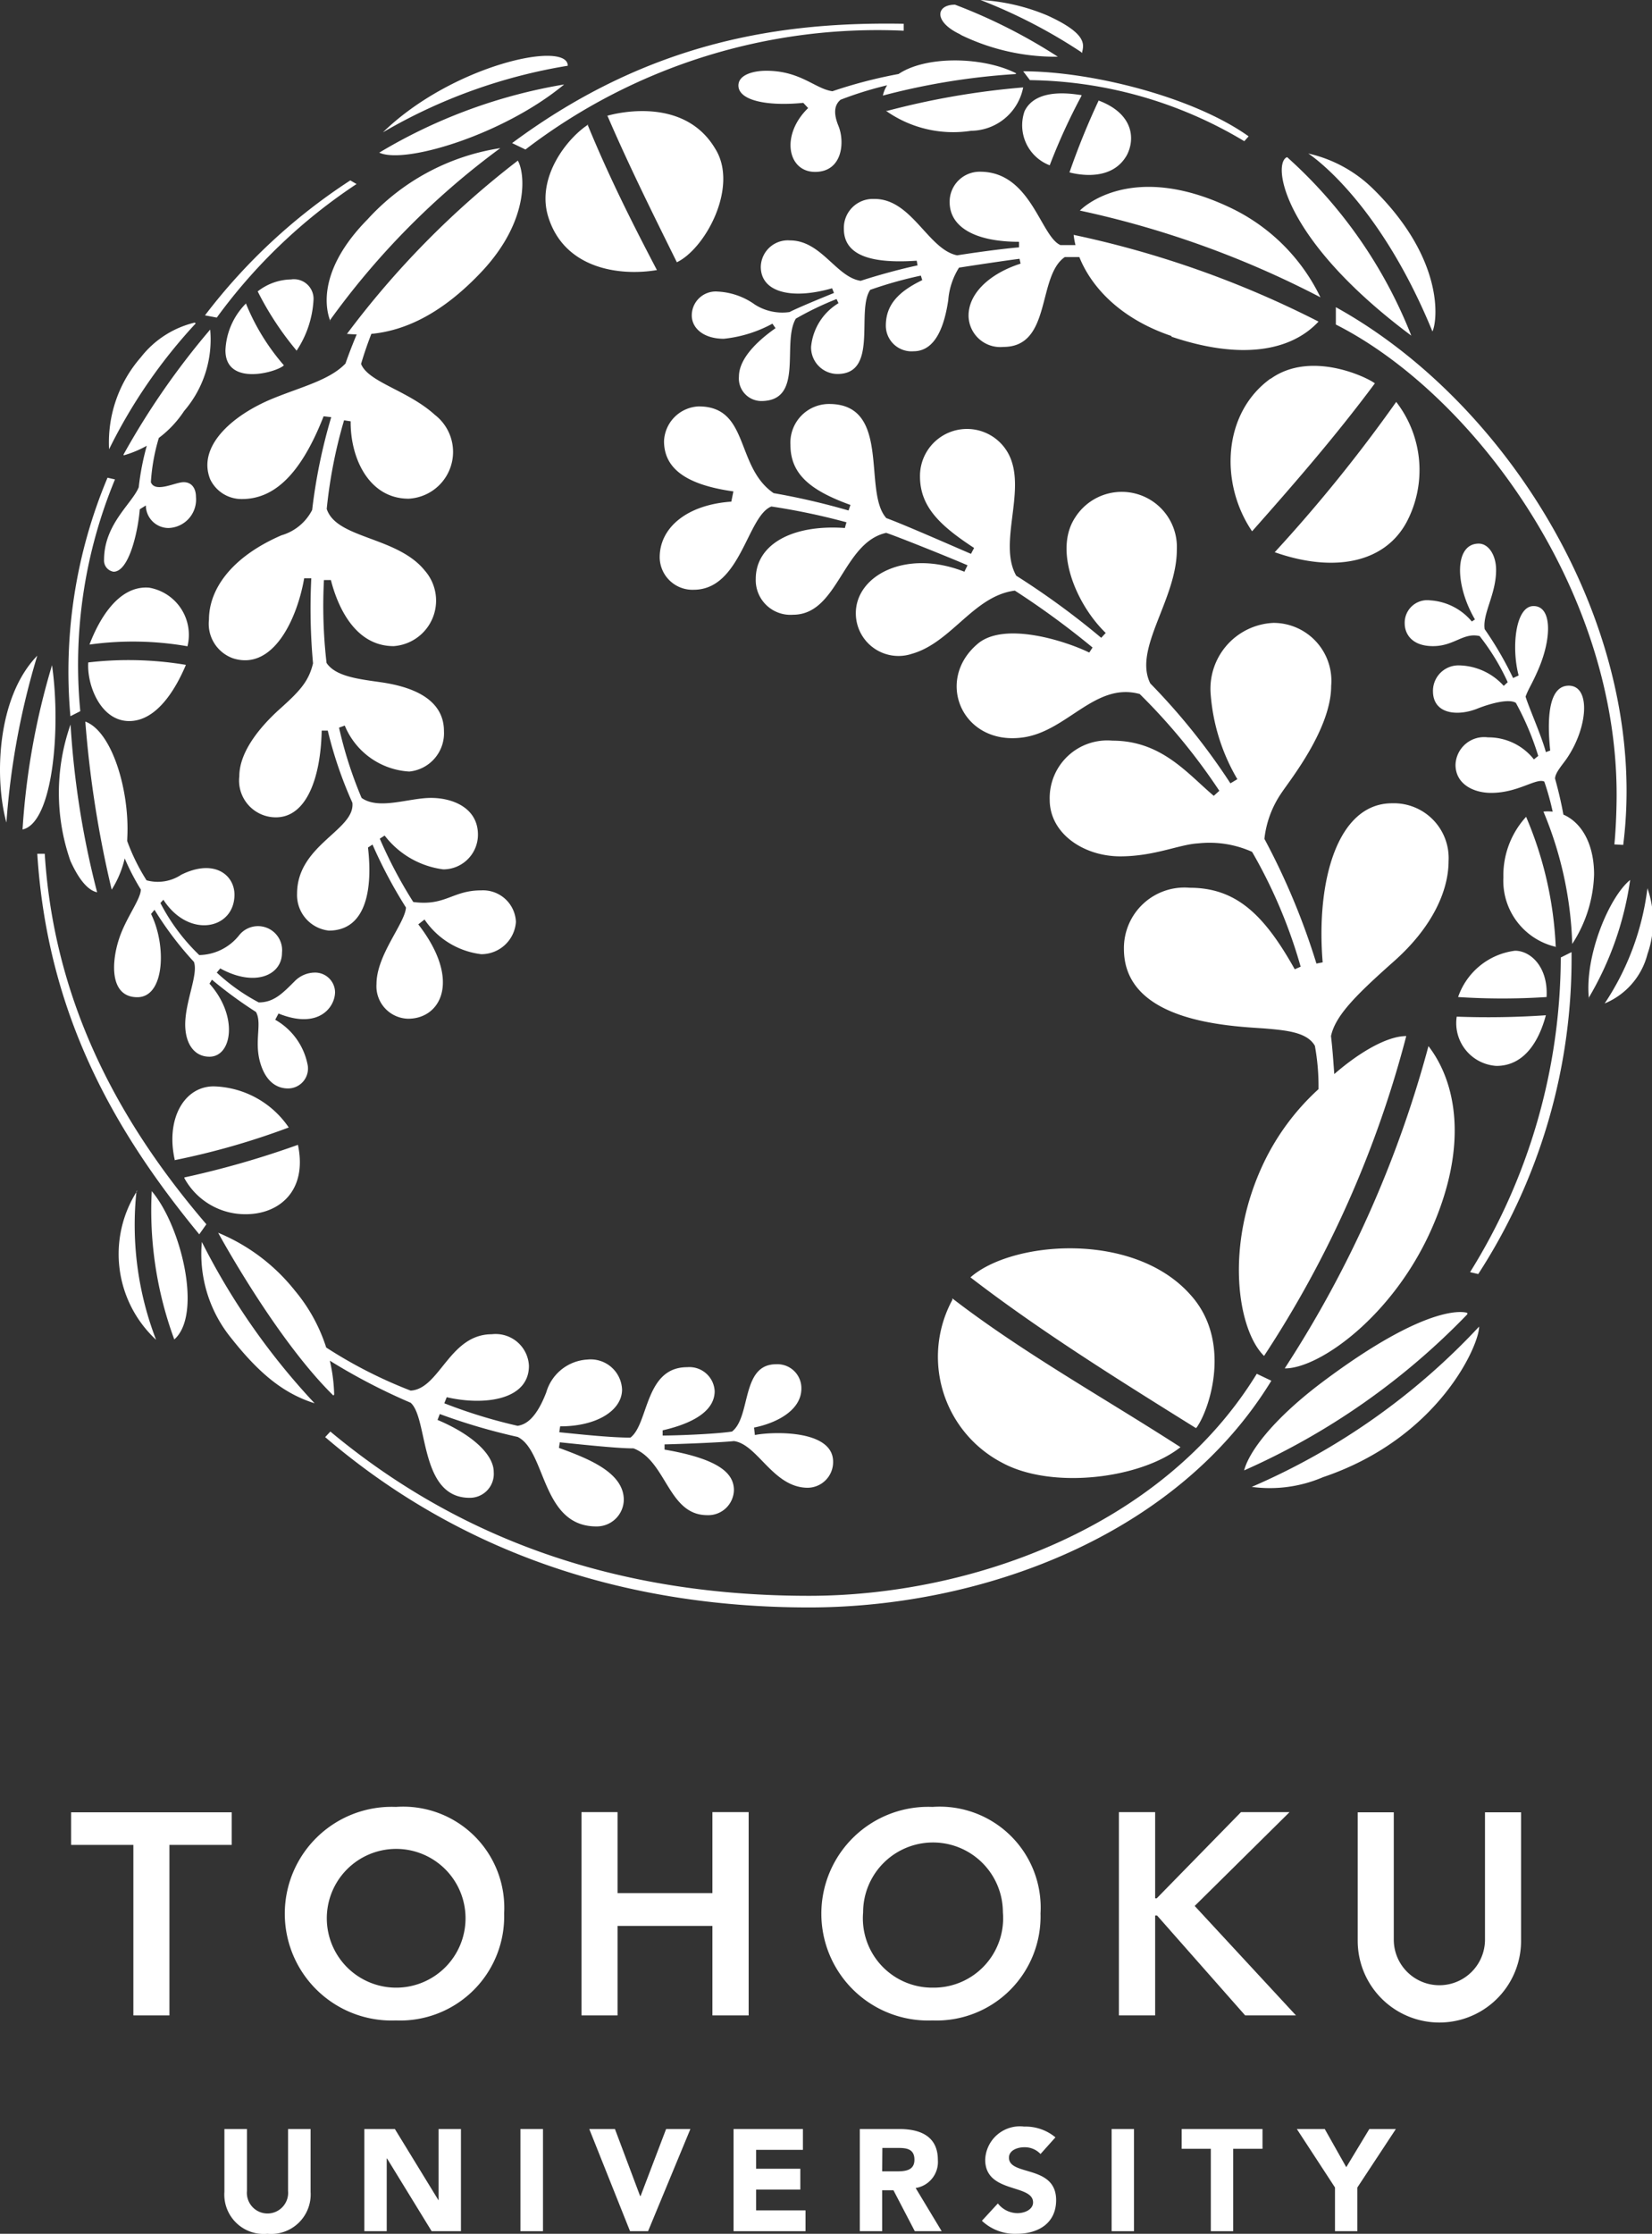
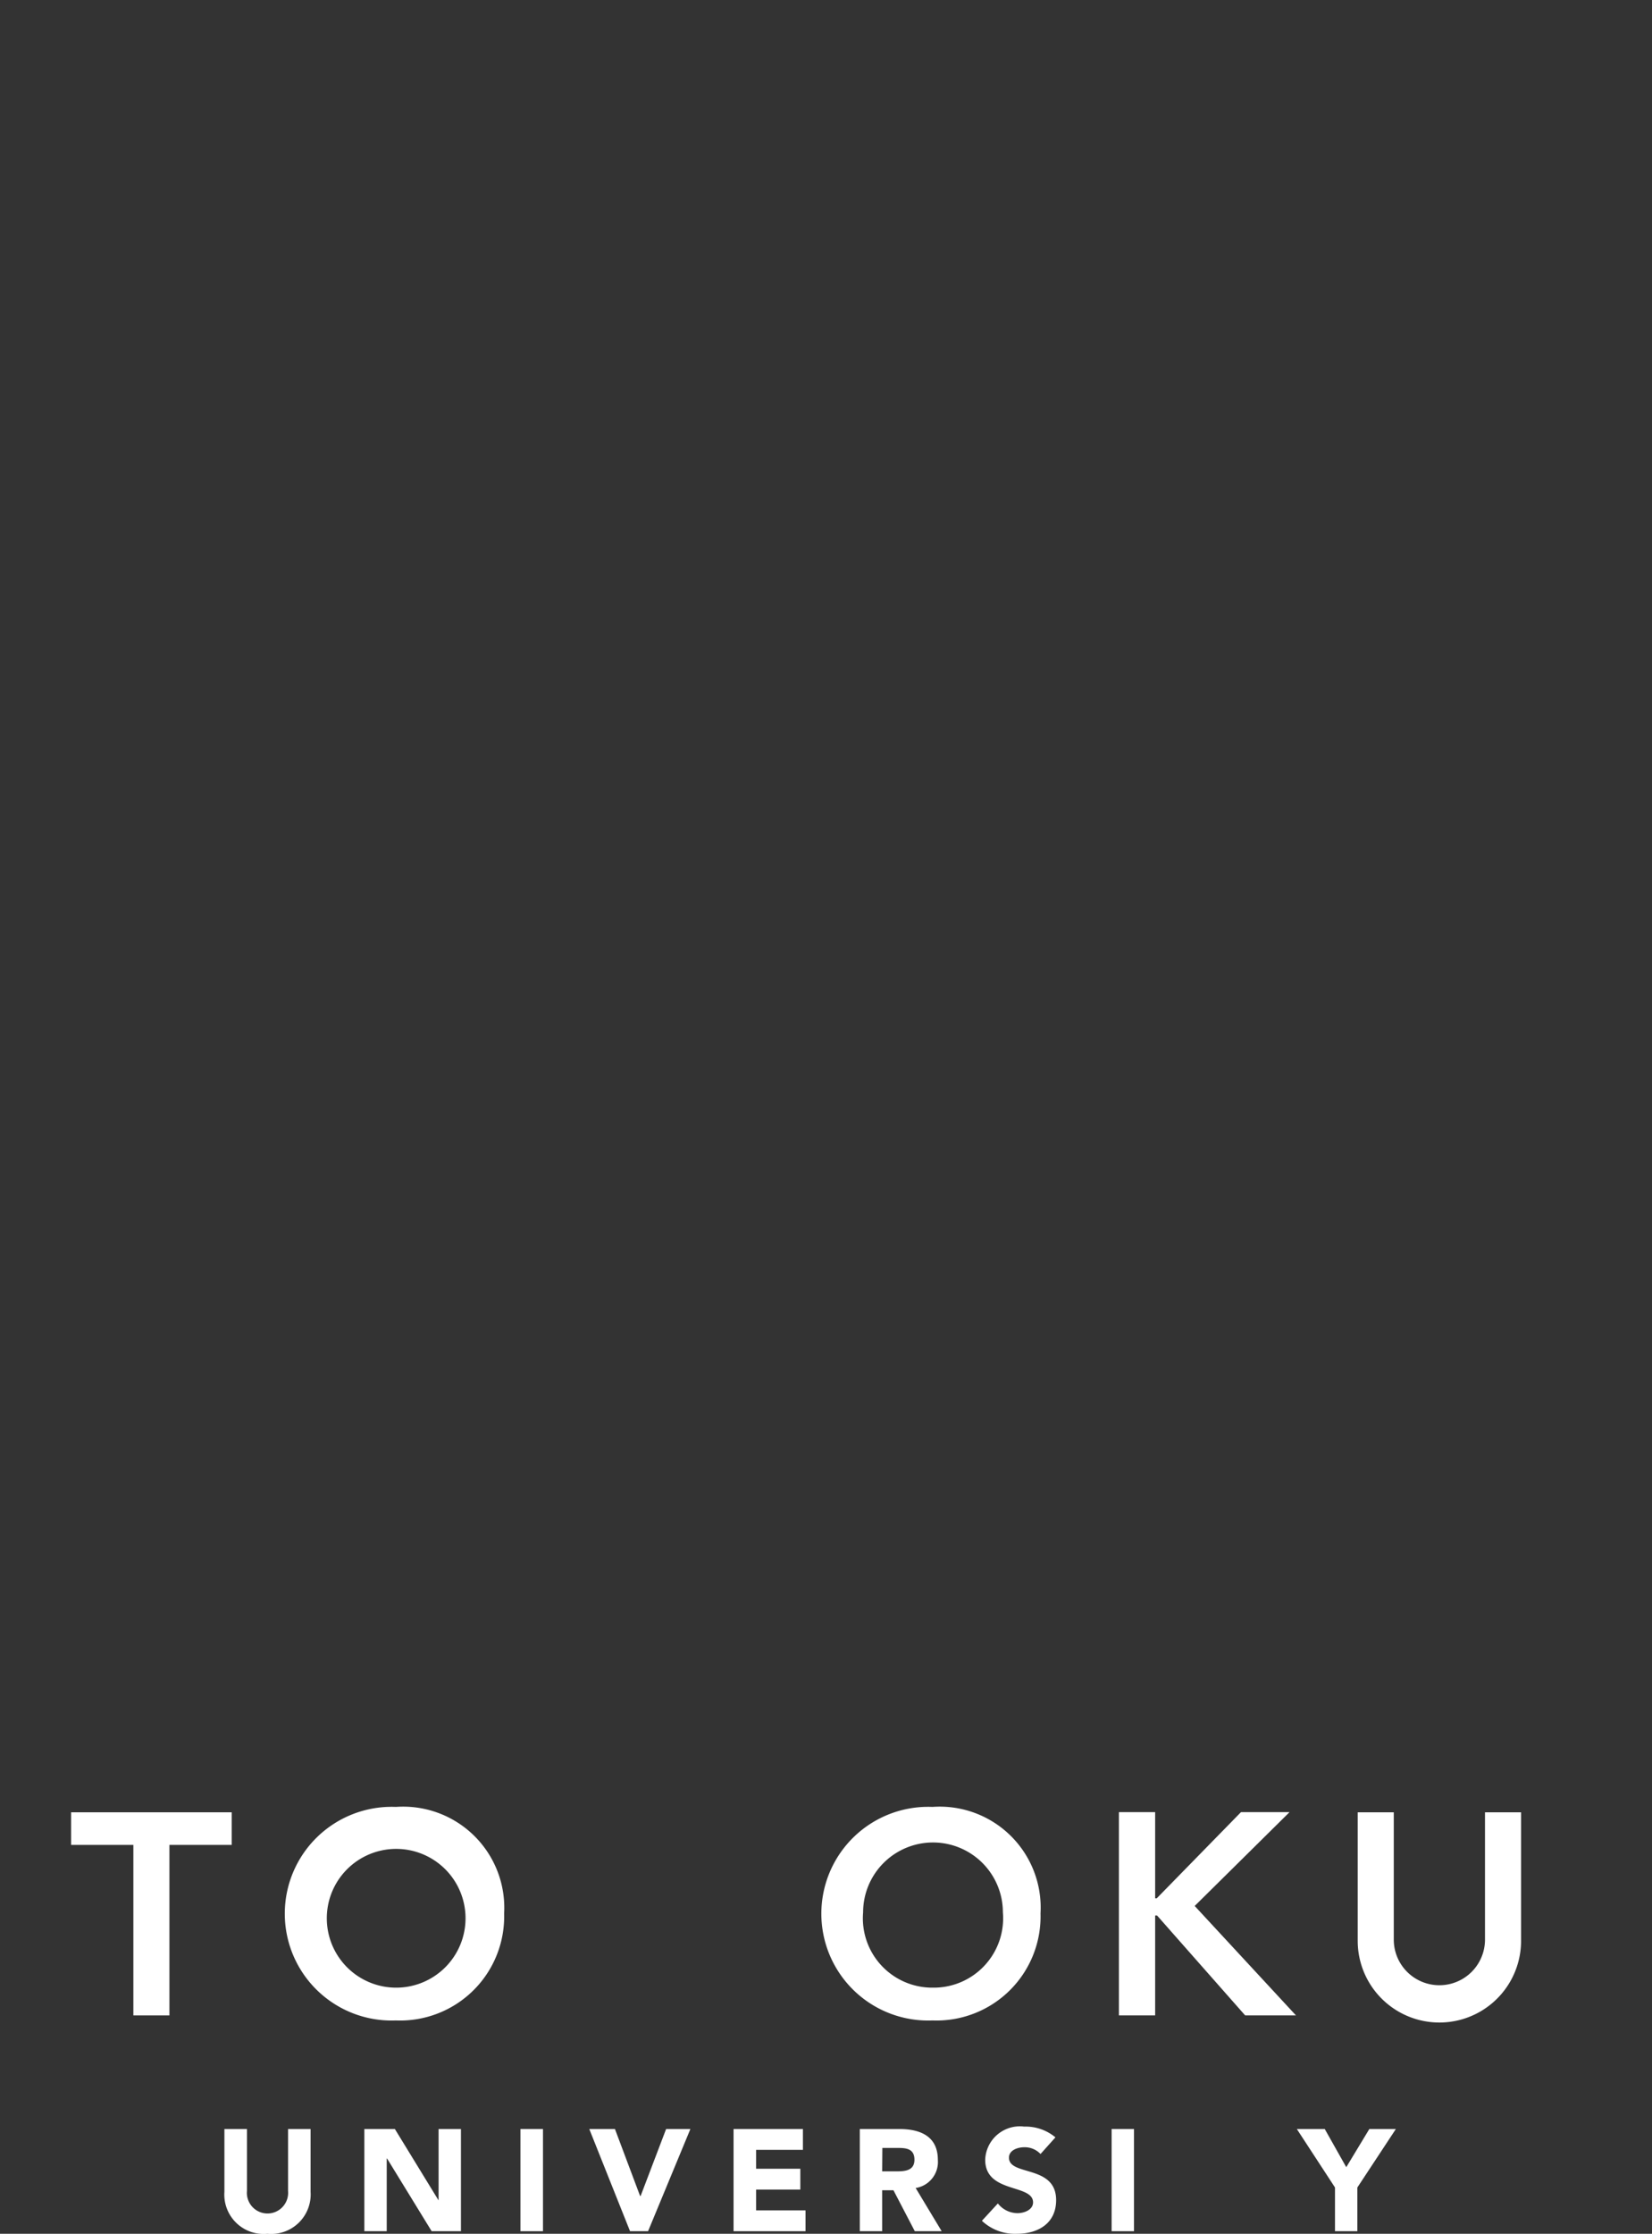
<svg xmlns="http://www.w3.org/2000/svg" viewBox="0 0 95.26 128.78" width="95.26px" height="128.78px">
  <rect x="0" y="0" width="95.26" height="128.78" fill="#333333" stroke="none" />
  <defs>
    <style>.cls-1{fill:#fff;}</style>
  </defs>
  <g>
    <g id="tx">
      <path class="cls-1" d="M17.91,126.36a2.28,2.28,0,0,1-2.49,2.42,2.27,2.27,0,0,1-2.48-2.42v-3.62h1.3v3.57a1.19,1.19,0,1,0,2.37,0v-3.57h1.3Z" />
      <polygon class="cls-1" points="21.01 122.74 22.77 122.74 25.28 126.84 25.29 126.84 25.29 122.74 26.58 122.74 26.58 128.63 24.89 128.63 22.32 124.44 22.3 124.44 22.3 128.63 21.01 128.63 21.01 122.74" />
      <rect class="cls-1" x="30.01" y="122.74" width="1.3" height="5.89" />
      <polygon class="cls-1" points="33.98 122.74 35.46 122.74 36.91 126.6 36.94 126.6 38.41 122.74 39.81 122.74 37.37 128.63 36.33 128.63 33.98 122.74" />
      <polygon class="cls-1" points="42.3 122.74 46.3 122.74 46.3 123.94 43.6 123.94 43.6 125.03 46.15 125.03 46.15 126.23 43.6 126.23 43.6 127.43 46.45 127.43 46.45 128.63 42.3 128.63 42.3 122.74" />
      <path class="cls-1" d="M50.87,125.18h.77c.47,0,1.09,0,1.09-.67s-.53-.68-1-.68h-.85Zm-1.29-2.44h2.28c1.2,0,2.22.41,2.22,1.78a1.52,1.52,0,0,1-1.28,1.62l1.5,2.49H52.75l-1.23-2.36h-.65v2.36H49.58Z" />
      <path class="cls-1" d="M60,124.18a1.25,1.25,0,0,0-.94-.39c-.36,0-.88.16-.88.6,0,1.08,2.72.39,2.72,2.45,0,1.31-1,1.94-2.28,1.94a2.78,2.78,0,0,1-2-.75l.92-1a1.45,1.45,0,0,0,1.13.56c.42,0,.9-.21.9-.62,0-1.08-2.76-.5-2.76-2.46a2,2,0,0,1,2.25-1.91,2.69,2.69,0,0,1,1.8.62Z" />
      <rect class="cls-1" x="64.1" y="122.74" width="1.29" height="5.89" />
-       <polygon class="cls-1" points="69.82 123.88 68.14 123.88 68.14 122.74 72.8 122.74 72.8 123.88 71.11 123.88 71.11 128.63 69.82 128.63 69.82 123.88" />
      <polygon class="cls-1" points="76.98 126.11 74.78 122.74 76.39 122.74 77.63 124.94 78.96 122.74 80.49 122.74 78.27 126.11 78.27 128.63 76.98 128.63 76.98 126.11" />
      <polygon class="cls-1" points="7.69 106.36 4.1 106.36 4.1 104.48 13.36 104.48 13.36 106.36 9.77 106.36 9.77 116.19 7.69 116.19 7.69 106.36" />
      <path class="cls-1" d="M22.83,114.59a4,4,0,0,0,4-4.34,4,4,0,1,0-4,4.34m0-10.42a5.83,5.83,0,0,1,6.24,6.14,6,6,0,0,1-6.24,6.17,6.16,6.16,0,1,1,0-12.31" />
-       <polygon class="cls-1" points="33.53 104.47 35.61 104.47 35.61 109.14 41.08 109.14 41.08 104.47 43.17 104.47 43.17 116.19 41.08 116.19 41.08 111.03 35.61 111.03 35.61 116.19 33.53 116.19 33.53 104.47" />
      <path class="cls-1" d="M53.83,114.59a4,4,0,0,0,4-4.34,4,4,0,1,0-8.06,0,4,4,0,0,0,4,4.34m0-10.42a5.82,5.82,0,0,1,6.23,6.14,6,6,0,0,1-6.23,6.17,6.16,6.16,0,1,1,0-12.31" />
      <polygon class="cls-1" points="64.52 104.47 66.61 104.47 66.61 109.44 66.7 109.44 71.56 104.47 74.36 104.47 68.89 109.88 74.73 116.19 71.8 116.19 66.72 110.43 66.61 110.43 66.61 116.19 64.52 116.19 64.52 104.47" />
      <path class="cls-1" d="M87.71,111.89a4.71,4.71,0,0,1-9.42,0v-7.41h2.08v7.34a2.63,2.63,0,1,0,5.26,0v-7.34h2.08Z" />
-       <path class="cls-1" d="M8,28.09c-.38.94-2,2.13-2,4.18a.65.65,0,0,0,.55.69c.89,0,1.41-2.33,1.51-3.6l.35-.22a1.31,1.31,0,0,0,1.3,1.3,1.64,1.64,0,0,0,1.59-1.79c0-.52-.27-.88-.76-.85s-1.6.62-1.84,0A11.23,11.23,0,0,1,10,23.21H9.41A14.91,14.91,0,0,0,8,28.09m79.25,11a20.09,20.09,0,0,0-1.64-2.82c-.13-.9.66-2,.66-3.41,0-.88-.45-1.52-1-1.52-1.41,0-1.39,2.37-.22,4.37l-.18.12a3.41,3.41,0,0,0-2.41-1.22A1.3,1.3,0,0,0,81,35.94c0,.59.4,1.31,1.63,1.31s1.75-.8,2.69-.58a13,13,0,0,1,1.62,2.66l-.23.21a3.56,3.56,0,0,0-2.57-1.18,1.47,1.47,0,0,0-1.51,1.48c0,1.37,1.48,1.46,2.59,1,.69-.27,1.78-.58,2.19-.32a16.24,16.24,0,0,1,1.29,3.06l-.25.2a3.33,3.33,0,0,0-2.65-1.27,1.65,1.65,0,0,0-1.87,1.58c0,1.09,1,1.62,2.06,1.62,1.56,0,2.6-.88,3.06-.65a15.32,15.32,0,0,1,.62,2.45l.56-.09a22.7,22.7,0,0,0-.56-2.53c0-.31.35-.71.64-1.11,1.27-1.82,1.43-4.25.15-4.25s-1.22,2.27-1.07,3.74l-.25.09c-.24-.91-1-2.62-1.17-3.2.19-.51.36-.69.75-1.6.77-1.8.77-3.62-.29-3.62s-1.28,2.43-.86,4ZM24.12,53.29c2.51,3.24,1.29,5.44-.58,5.44a1.87,1.87,0,0,1-1.83-2c0-1.68,1.64-3.49,1.7-4.41a27.16,27.16,0,0,1-1.93-3.63l-.26.17c.3,2.62-.21,4.79-2.26,4.79a2.06,2.06,0,0,1-1.83-2.13c0-2.82,3.36-3.66,3.19-5.24a23.62,23.62,0,0,1-1.42-4.16l-.35,0c-.06,2.78-.9,5-2.64,5a2.12,2.12,0,0,1-2.11-2.37c0-1.42,1.21-2.87,2.36-3.9s1.65-1.59,1.89-2.61a35,35,0,0,1-.1-4.9l-.41,0c-.41,2.36-1.8,5.35-4.11,4.61a2.11,2.11,0,0,1-1.38-2.23c0-1.7,1.23-3.58,4.18-4.86A2.89,2.89,0,0,0,18,29.4a31.63,31.63,0,0,1,1.1-5.35L18.66,24c-1.4,3.58-3,4.77-4.71,4.77a2,2,0,0,1-1.83-1.14c-.76-1.9,1.28-3.71,3.65-4.67,1.62-.66,3.24-1.05,4.15-2a30.36,30.36,0,0,1,1.24-3l.66.31a22.54,22.54,0,0,0-1,2.71c.42,1.06,2.7,1.52,4.26,2.94a2.7,2.7,0,0,1-1.52,4.83c-2.26,0-3.36-2.3-3.34-4.46l-.38-.06a27.87,27.87,0,0,0-1,5.11c.56,1.73,4.07,1.58,5.66,3.56a2.63,2.63,0,0,1-1.8,4.35c-2.36,0-3.3-2.55-3.62-3.81l-.4,0a28.62,28.62,0,0,0,.15,4.78c.53.79,1.87.93,3.19,1.12,2.62.39,3.58,1.47,3.58,2.81a2.22,2.22,0,0,1-2,2.33,4.29,4.29,0,0,1-3.72-2.65l-.33.12A23.62,23.62,0,0,0,20.85,46c1,.71,2.72,0,4,0s2.71.59,2.71,2.12a2,2,0,0,1-2,2,5.08,5.08,0,0,1-3.38-1.95l-.28.18A26.35,26.35,0,0,0,23.83,52c1.86.25,2.25-.67,3.92-.67a1.9,1.9,0,0,1,2,1.82,2,2,0,0,1-2,1.86,4.61,4.61,0,0,1-3.27-2Zm20.6-34.37c-1,.7-2.11,1.73-2.11,2.79a1.3,1.3,0,0,0,1.28,1.41c2.51,0,1.17-3.34,2-4.75a18,18,0,0,1,2.35-1.13l.11.24A3.29,3.29,0,0,0,46.77,20a1.53,1.53,0,0,0,1.52,1.56c2.39,0,1.06-3.64,1.89-4.85a23.44,23.44,0,0,1,2.92-.82l.08.26c-1.41.68-2.1,1.45-2.1,2.63a1.48,1.48,0,0,0,1.6,1.47c1.32,0,1.8-1.59,2-2.95a4.12,4.12,0,0,1,.62-1.87c.7-.11,2.68-.41,3.49-.51,0,0,.06.28.06.28-1.7.54-3,1.66-3,3A1.83,1.83,0,0,0,57.86,20c2.8,0,1.93-4.07,3.54-5.18l1.87,0,0-.69c-.75,0-1.36,0-2.12,0C60,13.63,59.45,9.9,56.52,9.9a1.73,1.73,0,0,0-1.76,1.75c0,1.46,1.5,2.29,4,2.29v.32c-1.06.09-2.61.31-3.57.46-1.68-.34-2.62-3.28-4.79-3.25a1.67,1.67,0,0,0-1.74,1.72c0,1.66,1.84,2,4.2,1.84l.05.27c-1,.21-2.37.59-3.28.89-1.41-.21-2.27-2.33-4.08-2.33a1.56,1.56,0,0,0-1.68,1.52c0,1.45,1.73,1.92,4.11,1.24l.11.27c-.87.35-2.21.91-2.56,1.1a2.94,2.94,0,0,1-2-.43,4,4,0,0,0-2.14-.75,1.38,1.38,0,0,0-1.5,1.37c0,.75.69,1.35,1.85,1.35a7.46,7.46,0,0,0,2.8-.87Zm-2.55,10c-2.58.18-4.13,1.51-4.13,3.21A1.89,1.89,0,0,0,40,34c2.72,0,3.08-4.25,4.48-4.8a38.1,38.1,0,0,1,4.33.91s-.09.31-.09.33c-3.12-.22-5.14,1-5.14,2.93a2,2,0,0,0,2.15,2.07c2.61,0,2.85-4.16,5.37-4.72.65.21,4,1.56,4.69,1.87l-.18.37c-3.37-1.33-6.26.22-6.26,2.39a2.46,2.46,0,0,0,3.24,2.34c2.28-.65,3.56-3.34,5.93-3.64A47.59,47.59,0,0,1,63,37.33l-.19.29c-1.44-.7-4.94-1.8-6.45-.49-2.47,2.11-.87,5.84,2.58,5.39,2.58-.32,4.19-3.22,6.78-2.51a34.87,34.87,0,0,1,4.59,5.58l-.32.29c-1.5-1.26-3-3.18-5.84-3.18a3.32,3.32,0,0,0-3.62,3.41c0,1.92,1.92,3.25,4.05,3.26,2,0,3.41-.69,4.52-.75a6,6,0,0,1,3.1.49A29.12,29.12,0,0,1,75,55.73l-.34.15c-1.76-3.14-3.37-4.7-6.06-4.7a3.49,3.49,0,0,0-3.79,3.53c0,4.19,6,4.44,8.09,4.58,1.31.11,2.47.22,2.92,1a12.91,12.91,0,0,1,.21,2.5A13.79,13.79,0,0,0,72.89,67c-2.31,4.81-1.52,9.68,0,11.17a61.9,61.9,0,0,0,8.2-18.44c-1.07,0-2.64.88-4.15,2.19-.06-.79-.1-1.42-.19-2.19.25-1.17,1.41-2.34,3.63-4.31s3.15-4.07,3.15-5.78a3.16,3.16,0,0,0-3.26-3.33c-3.15,0-4.39,4.48-4,9.17l-.36.07a40.31,40.31,0,0,0-3-7.19,5.79,5.79,0,0,1,1-2.67c.47-.71,2.85-3.67,2.85-6.15a3.34,3.34,0,0,0-3.33-3.63A3.8,3.8,0,0,0,69.81,40a11.34,11.34,0,0,0,1.54,4.92l-.4.24a37.48,37.48,0,0,0-4.62-5.76c-1-2,1.53-4.83,1.53-7.71A3.18,3.18,0,0,0,62,29.83c-1.27,1.92.09,5.05,1.76,6.66l-.26.28a45.59,45.59,0,0,0-4.9-3.58c-1-1.76.41-4.56-.26-6.58a2.71,2.71,0,0,0-5.29.85c0,1.74,1.13,2.83,3.12,4.13l-.18.34c-1.05-.45-3.91-1.71-4.88-2.06-1.38-1.52.32-6.58-3.3-6.58a2.23,2.23,0,0,0-2.23,2.36c0,1.69,1.16,2.63,3.46,3.46l-.11.32a40.55,40.55,0,0,0-4.32-1c-2.22-1.52-1.38-5-4.32-5a2.09,2.09,0,0,0-2,2c0,1.49,1.13,2.5,4,2.9Zm1.36,53.81c.92-.19,4.51-.35,4.51,1.54a1.48,1.48,0,0,1-1.46,1.5c-2,0-2.89-2.51-4.26-2.69-.74.08-3.09.17-4,.19v.3c3.19.55,4,1.39,4,2.34a1.48,1.48,0,0,1-1.54,1.44c-2.26,0-2.34-3.13-4.25-3.85-1,0-3.25-.25-4.25-.35l-.05.32c1.59.59,3.74,1.38,3.74,3A1.56,1.56,0,0,1,34.39,88c-3.18,0-2.89-4.35-4.54-5.16a34.68,34.68,0,0,1-4.49-1.32l-.13.34c2,.84,3.24,2,3.24,3a1.38,1.38,0,0,1-1.39,1.49c-2.92,0-2.37-4.57-3.4-5.48a34.59,34.59,0,0,1-6.47-3.63l.36-.41a26.48,26.48,0,0,0,6.11,3.34c1.68-.1,2.23-3.25,4.68-3.25a1.92,1.92,0,0,1,2.14,1.82c0,2-2.62,2.3-4.74,1.81l-.14.35a29.73,29.73,0,0,0,4.23,1.3c.34-.06,1-.24,1.65-1.93a2.62,2.62,0,0,1,2.37-1.89,1.81,1.81,0,0,1,2,1.73c0,1.17-1.4,2.12-3.57,2.12l-.05.34c1.11.11,2.93.31,4.1.31,1.06-.79.82-4.06,3.27-4.06a1.46,1.46,0,0,1,1.59,1.38c0,1.4-1.87,2-3,2.26l0,.3c.76,0,3-.08,4-.23,1.11-.86.51-3.88,2.54-3.88a1.38,1.38,0,0,1,1.46,1.4c0,1.27-1.46,2-2.73,2.25ZM15.87,58.79a3.82,3.82,0,0,1,1.88,2.66,1.15,1.15,0,0,1-1.15,1.3c-.47,0-1.22-.22-1.59-1.47s.12-2.28-.25-2.94a24.75,24.75,0,0,1-2.54-1.86l-.14.23c1.68,1.88,1.3,4.21,0,4.21-.9,0-1.4-.78-1.4-1.86,0-1.33.77-2.91.5-3.61a19.26,19.26,0,0,1-2.27-3l-.2.24c.9,1.82.79,4.8-.79,4.8S6.4,55.53,6.87,54.11c.39-1.19,1.25-2.27,1.25-2.83a13.37,13.37,0,0,1-1.33-2.86l.34-.55a11.57,11.57,0,0,0,1.32,2.88,2.44,2.44,0,0,0,2-.32c1.89-.94,3.07,0,3.07,1.15,0,2-2.63,2.56-4.1.29l-.17.19a11.41,11.41,0,0,0,2.24,3,3,3,0,0,0,2.29-1.13,1.39,1.39,0,0,1,2.48,1c0,1.29-1.56,2-3.56.9l-.2.24a11.23,11.23,0,0,0,2.42,1.72c.87,0,1.37-.52,2.07-1.22a1.65,1.65,0,0,1,1.15-.5,1.15,1.15,0,0,1,1.18,1.12c0,.87-.94,2.18-3.26,1.24ZM20.2,10.4a33.37,33.37,0,0,0-8.38,7.78l.68.13a31.35,31.35,0,0,1,8.06-7.7ZM93.6,48.71c1.56-12.37-6.53-25.45-16.57-31v1c7.77,3.93,16.19,15.08,16.19,27.1,0,1.11-.07,2.31-.13,2.87Zm-47-42.48C45,7.78,45.41,9.91,47,9.91s1.73-1.74,1.34-2.67c-.28-.7-.24-1.18.13-1.49a20.69,20.69,0,0,1,6-1.34l-.24-.48A27.42,27.42,0,0,0,48,5.26c-1-.14-1.84-1.18-3.81-1.18-.78,0-1.61.24-1.61.85,0,.85,1.61,1.21,3.74,1Zm12-2C56.2,3,51.4,3.2,50.91,5.51a39.58,39.58,0,0,1,7.65-1.24M84,58.61a2.47,2.47,0,0,0,2.29,2.84c1.68,0,2.49-1.56,2.85-2.92a48.76,48.76,0,0,1-5.14.08m5.18-1.13c.1-1.72-.91-2.67-1.82-2.67a4,4,0,0,0-3.28,2.67,39.43,39.43,0,0,0,5.1,0M73.31,79.6c-5.5,9-16.77,13.07-26.66,13.07-10.61,0-20.11-3.15-27.9-9.82l.3-.32C26.92,89.09,36.2,92,46.65,92,55.89,92,67,88.12,72.47,79.2ZM6.2,27.54A28.87,28.87,0,0,0,4.06,41.29L4.63,41a27.91,27.91,0,0,1,2-13.36ZM51.09,6.39A6.72,6.72,0,0,0,56,7.54a3.09,3.09,0,0,0,3-2.5,45.06,45.06,0,0,0-7.83,1.35M19.22,80.45c-3.32-3.26-6.64-9.38-6.64-9.38A11,11,0,0,1,17,74.4a9.73,9.73,0,0,1,2.27,6M11.64,71.6a7.67,7.67,0,0,0,1.69,5.54c1.65,2.09,3.06,3.21,4.81,3.76a39.81,39.81,0,0,1-6.5-9.3M55.38,2A12.49,12.49,0,0,0,61,3.27a31.47,31.47,0,0,0-5.93-3c-1.12,0-1.24,1,.32,1.72m7,1.07c.08-.43.42-1.07-2-2.17A11.55,11.55,0,0,0,56.54,0a30.49,30.49,0,0,1,5.8,3m5.21,16.41c4,1.35,6.89.84,8.48-.87a57,57,0,0,0-14.12-5c.19,1.77,1.71,4.5,5.64,5.83M71,12c-5.91-2.84-8.73.14-8.73.14a55.07,55.07,0,0,1,13.87,5A11,11,0,0,0,71,12m11.6,7.11c.29-.61.71-4.15-3.4-8.2a7.76,7.76,0,0,0-3.76-2.06s4,2.55,7.16,10.26M74.22,9.06c-.85.3-.39,4.66,7.16,10.29A27.15,27.15,0,0,0,74.22,9.06M95,51.18a15.36,15.36,0,0,1-2.47,6.67A4.2,4.2,0,0,0,95,55a5.71,5.71,0,0,0,0-3.78M85.28,76.49a39,39,0,0,1-13.1,9.23,7.78,7.78,0,0,0,4.11-.56c6.67-2.25,9-7.61,9-8.67m-.68-.8s-2-.81-8.48,4.08c-2.72,2.07-4.1,3.9-4.39,5a40.77,40.77,0,0,0,12.87-9m-29.69-.84a6.89,6.89,0,0,0,2.87,9.4c2.88,1.56,8,.91,10.28-.9C63.62,80.56,59,78,54.91,74.85M69,82.3c.76-1.06,2.06-5-.36-7.66-3.28-3.69-10.3-3.1-12.68-1,4,3.08,8.46,5.86,13,8.69m21.7-27.91a7.75,7.75,0,0,0,1.26-4c0-2.47-1.39-3.79-2.92-3.63a21.4,21.4,0,0,1,1.66,7.62m.93,3.15A18.37,18.37,0,0,0,94,50.73c-1.23,1-2.63,4.41-2.38,6.81m-1-2.65a33.43,33.43,0,0,1-5.38,18.56l-.47-.11A34.48,34.48,0,0,0,90,55.2Zm-16.53,24c2,0,6.19-3,8.41-7.93s1.46-8.59-.13-10.65A64.8,64.8,0,0,1,74.1,78.86M89.71,54.62A21.41,21.41,0,0,0,88,47.09a5,5,0,0,0-1.31,3.49,3.91,3.91,0,0,0,3,4M2.15,49.22c.59,9.37,4.55,16.12,9.34,21.94l.41-.58c-4.62-5.39-8.75-12.3-9.32-21.36Zm0-11.42C-.21,40.23-.32,44.93.37,47.42A44,44,0,0,1,2.15,37.8M6.44,51.29A62.45,62.45,0,0,1,4.92,41.6c1.55.57,2.56,4,2.42,6.69a5.83,5.83,0,0,1-.9,3M5.09,38.19a20,20,0,0,1,5.63.14c-.51,1.21-1.6,3.24-3.27,3.24S5,39.45,5.09,38.19M3,38.35c.52,3.62.06,9.09-1.7,9.47A41.86,41.86,0,0,1,3,38.35m1.07,3.44A50.57,50.57,0,0,0,5.6,51.44c-.46-.09-1-.61-1.54-1.81a11.88,11.88,0,0,1,0-7.84m6.75-4.53A2.76,2.76,0,0,0,8.6,33.88c-1.81-.15-2.93,1.93-3.44,3.28a18.29,18.29,0,0,1,5.66.1M32.74,3.79A31,31,0,0,0,22.08,7.63c4-3.89,10.66-5.32,10.66-3.84M29.53,8.25c8-5.94,15.65-7,22.58-6.88v.4A33.37,33.37,0,0,0,30.3,8.62Zm4.35-1.07c1.23,3,2.57,5.66,4,8.39-2.14.36-5.32-.06-6.26-3.05-.72-2.28,1.08-4.55,2.3-5.34M35,6.68s4.32-1.34,6.24,1.89c1.37,2.17-.55,5.75-2.21,6.55-1.37-2.77-2.75-5.54-4-8.44M21.87,8.8A30.5,30.5,0,0,1,32.53,4.87C29.06,7.75,23.34,9.49,21.87,8.8M17.08,20.25a5.85,5.85,0,0,0,1-3,1.13,1.13,0,0,0-1.3-1.14,3.19,3.19,0,0,0-1.92.69,17.62,17.62,0,0,0,2.25,3.42m-2.92-2.73A4.05,4.05,0,0,0,13,20.2c0,2.11,3,1.25,3.37.86a12.69,12.69,0,0,1-2.18-3.54M20,19.26a51.32,51.32,0,0,1,9.86-10c.41.71.69,3.38-2,6.31-2.36,2.54-4.94,3.94-7.82,3.68m-1-.76c-.31-.8-.65-3,2.16-5.85a13,13,0,0,1,7.65-4.1A44.76,44.76,0,0,0,19,18.5m54.26,3.33c-2.77,2-2.93,6.05-1.06,8.8C74.53,28,77,25.17,79.28,22.1c-.47-.36-3.69-1.91-6-.27m.21,10c3.34,1.18,6.32.68,7.62-1.73a6.42,6.42,0,0,0-.6-6.93,87.13,87.13,0,0,1-7,8.66M63.36,5.78a42.7,42.7,0,0,0-1.69,4.16c.87.22,2.54.38,3.31-1,.48-.92.39-2.38-1.62-3.14m-1-.32c-.2,0-2.57-.54-3.28.93a2.47,2.47,0,0,0,1.45,3.12,34.82,34.82,0,0,1,1.83-4M7.14,26.25a6.2,6.2,0,0,0,3.48-2.56A6.31,6.31,0,0,0,12.12,19a44,44,0,0,0-5,7.21m4.1-7.61a5.58,5.58,0,0,0-3.1,2A7.46,7.46,0,0,0,6.29,25.9a30.41,30.41,0,0,1,5-7.26m-3.37,50A6.74,6.74,0,0,0,9,77.24a18.41,18.41,0,0,1-1.13-8.57m.88,0c1.7,2,2.94,7.11,1.3,8.55a21.5,21.5,0,0,1-1.3-8.55m63-60.53A24.57,24.57,0,0,0,59.39,4.62L59,4.11c3.87,0,9.77,1.45,13,3.75ZM10.09,66.88A42.79,42.79,0,0,0,16.65,65a5.4,5.4,0,0,0-4.33-2.37c-1.72,0-2.79,1.92-2.23,4.29m.54,1A4,4,0,0,0,14.18,70c1.91,0,3.56-1.34,3-4a52.21,52.21,0,0,1-6.55,1.88" />
    </g>
  </g>
</svg>